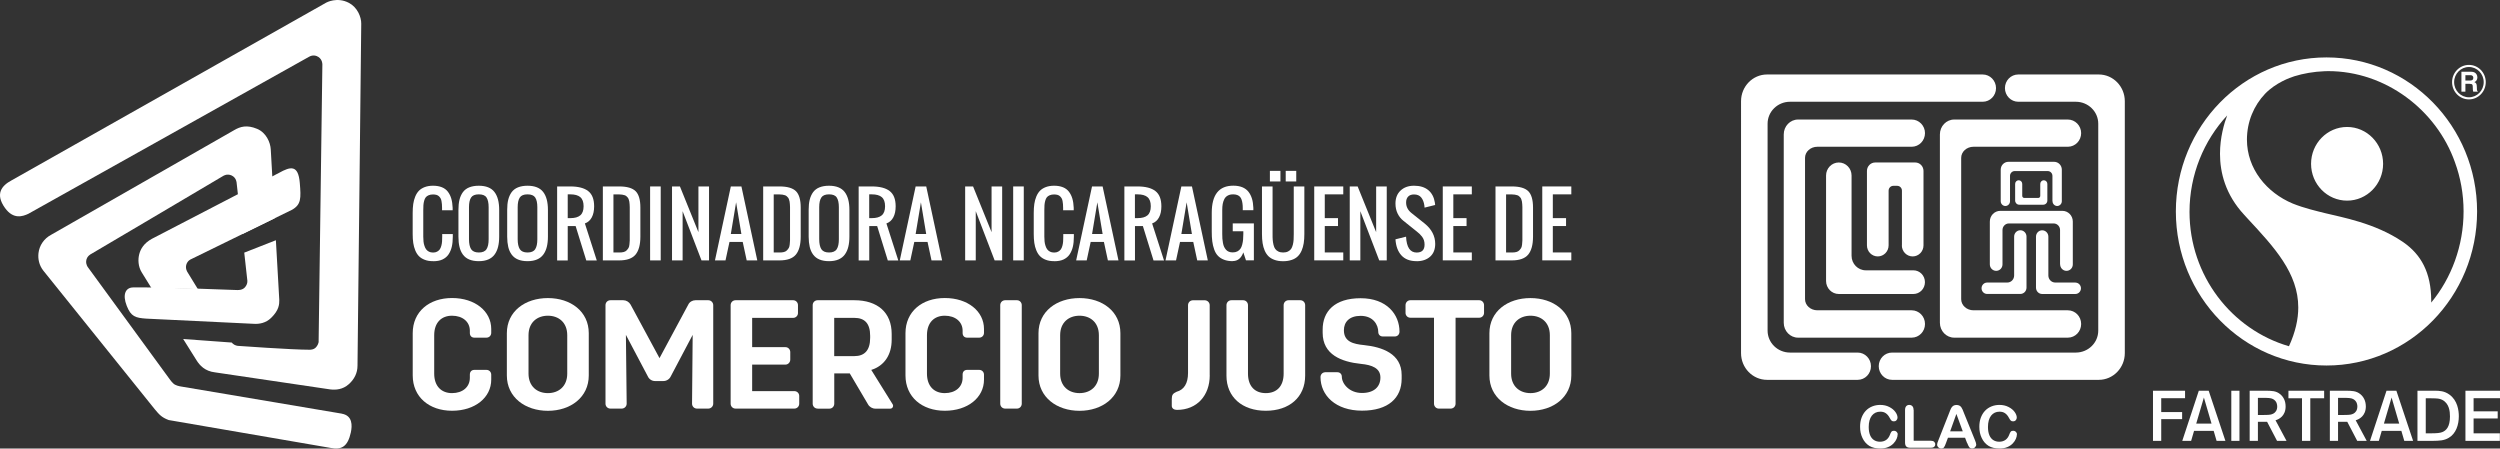
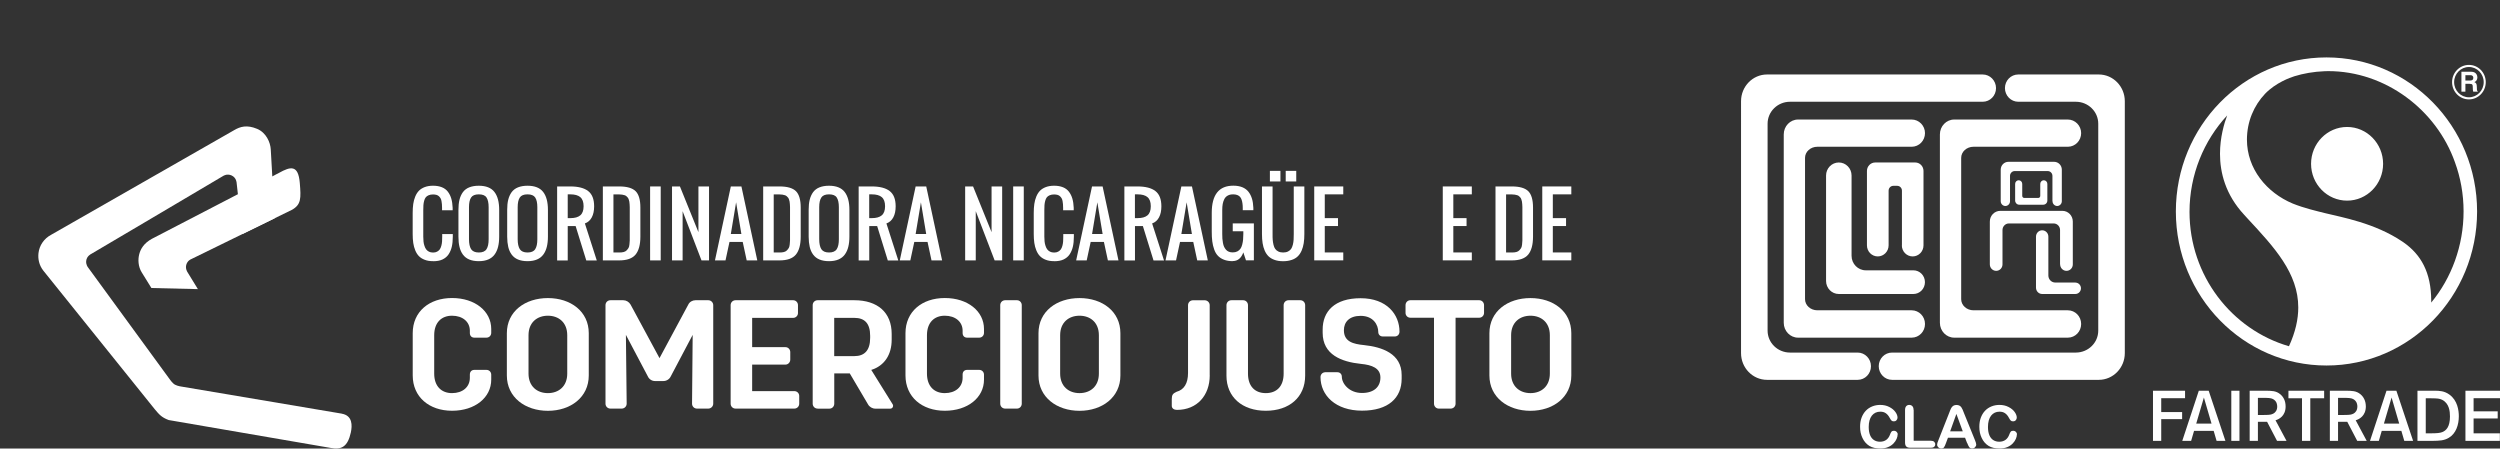
<svg xmlns="http://www.w3.org/2000/svg" id="Capa_2" data-name="Capa 2" viewBox="0 0 521.6 93.58">
  <rect x="0" y="0" width="521.6" height="93.58" fill="#333333" stroke="none" />
  <defs>
    <style>      .cls-1 {        fill: #fff;      }      .cls-2 {        fill: none;      }      .cls-3 {        fill: #00773e;      }    </style>
  </defs>
  <g id="Capa_2-2" data-name="Capa 2">
    <g>
      <g>
        <path class="cls-1" d="M394.76,73.56h38.34c2.58,0,4.68-2.05,4.68-4.58V25.81c0-2.53-2.1-4.58-4.68-4.58h-12.01c-1.53,0-2.78-1.28-2.78-2.85s1.24-2.84,2.78-2.84h16.8c3,0,5.43,2.5,5.43,5.58v52.55c0,3.08-2.43,5.58-5.43,5.58h-43.13c-1.53,0-2.78-1.28-2.78-2.85s1.24-2.84,2.78-2.84h0Z" />
        <path class="cls-1" d="M413.66,21.23h-40.19c-2.58,0-4.68,2.05-4.68,4.58v43.17c0,2.53,2.1,4.58,4.68,4.58h14.11c1.53,0,2.78,1.28,2.78,2.85s-1.24,2.84-2.78,2.84h-18.9c-3,0-5.43-2.5-5.43-5.58V21.12c0-3.08,2.43-5.58,5.43-5.58h44.99c1.53,0,2.78,1.28,2.78,2.85s-1.24,2.84-2.78,2.84h0Z" />
        <path class="cls-1" d="M401.63,67.58c0-1.57-1.25-2.84-2.78-2.84h-19.68c-1.42,0-2.57-1.04-2.57-2.32v-29.48c0-1.28,1.15-2.32,2.57-2.32h19.7c1.53-.01,2.76-1.28,2.76-2.84s-1.25-2.84-2.78-2.84h-23.7c-1.65,0-2.99,1.39-2.99,3.1v39.31c0,1.71,1.34,3.1,2.99,3.1h23.72c1.53-.01,2.76-1.28,2.76-2.84h0Z" />
        <path class="cls-1" d="M434.21,67.58c0-1.57-1.25-2.84-2.78-2.84h-19.68c-1.42,0-2.57-1.04-2.57-2.32v-29.48c0-1.28,1.15-2.32,2.57-2.32h19.7c1.53-.01,2.76-1.28,2.76-2.84s-1.25-2.84-2.78-2.84h-23.7c-1.65,0-2.99,1.39-2.99,3.1v39.31c0,1.71,1.34,3.1,2.99,3.1h23.72c1.53-.01,2.76-1.28,2.76-2.84h0Z" />
        <path class="cls-1" d="M399.22,56.4h-9.94c-1.64,0-2.97-1.36-2.97-3.03v-16.75c0-1.5-1.19-2.72-2.66-2.72s-2.66,1.22-2.66,2.72v22c0,1.5,1.19,2.72,2.66,2.72h15.56c1.33,0,2.41-1.1,2.41-2.47s-1.08-2.47-2.41-2.47h0Z" />
        <path class="cls-1" d="M433.03,58.95h-4.22c-.79,0-1.44-.66-1.44-1.47v-8.14.03c0-.73-.58-1.32-1.29-1.32s-1.29.59-1.29,1.32v10.65c0,.73.58,1.32,1.29,1.32h6.92c.64,0,1.17-.53,1.17-1.19s-.52-1.19-1.17-1.19h.03Z" />
-         <path class="cls-1" d="M420.23,49.34v8.14c0,.81-.64,1.47-1.44,1.47h-4.22.03c-.64,0-1.17.53-1.17,1.19s.52,1.19,1.17,1.19h6.92c.71,0,1.29-.59,1.29-1.32v-10.65c0-.73-.58-1.32-1.29-1.32s-1.29.59-1.29,1.32v-.03Z" />
        <path class="cls-1" d="M396.82,51.22v-11.44c0-.56-.44-1.01-.99-1.01h-.8c-.55,0-.99.45-.99,1.01v11.44-.03c0,1.27-1.01,2.31-2.26,2.31s-2.26-1.03-2.26-2.31v.03-15.55c0-.98.77-1.77,1.73-1.77h8.34c.96,0,1.73.79,1.73,1.77v15.55-.03c0,1.27-1.01,2.31-2.26,2.31s-2.26-1.03-2.26-2.31v.03Z" />
        <path class="cls-1" d="M428.22,41.98v-5.28c0-.56-.44-1.01-.99-1.01h-6.87c-.55,0-.99.45-.99,1.01v5.28c0,.55-.44,1-.97,1s-.97-.45-.97-1v-6.58c0-.91.72-1.64,1.61-1.64h9.53c.89,0,1.61.74,1.61,1.64v6.58c0,.55-.44,1-.97,1s-.97-.45-.97-1h0Z" />
        <path class="cls-1" d="M429.81,55.16v-7.17c0-.76-.6-1.37-1.34-1.37h-9.33c-.74,0-1.34.62-1.34,1.37v7.17c0,.75-.59,1.35-1.32,1.35s-1.32-.61-1.32-1.35v-8.94c0-1.23.98-2.23,2.18-2.23h12.95c1.21,0,2.18,1,2.18,2.23v8.94c0,.75-.59,1.35-1.32,1.35s-1.32-.61-1.32-1.35h0Z" />
        <path class="cls-1" d="M420.44,38.37c0-.42.33-.76.74-.76s.74.34.74.76v2.5c0,.24.19.43.42.43h2.92c.23,0,.42-.19.42-.43v-2.5c0-.42.33-.76.74-.76s.74.34.74.76h0s0,3.47,0,3.47c0,.48-.38.87-.85.87h-5.02c-.47,0-.85-.39-.85-.87v-3.47h0Z" />
        <path class="cls-2" d="M446.5,73.01c.32,0,.63.09.92.26.29.17.51.41.66.7.13.25.2.52.2.8,0,.33-.09.63-.27.91-.18.28-.42.49-.71.64-.26.13-.53.19-.82.19-.34,0-.65-.08-.94-.25-.29-.17-.52-.4-.68-.7-.13-.25-.2-.52-.2-.8,0-.33.09-.64.27-.92.18-.28.42-.49.73-.64.26-.13.54-.19.84-.19M446.5,73.34c-.41,0-.76.14-1.04.41-.14.13-.24.29-.32.46-.07.17-.11.36-.11.55,0,.27.07.51.22.74.14.23.34.4.58.52.21.1.42.15.65.15.4,0,.74-.14,1.02-.41.28-.28.42-.61.42-1,0-.27-.07-.52-.21-.75-.14-.22-.33-.4-.57-.52-.19-.1-.4-.15-.64-.15M446.34,74.9s-.05,0-.06.03c0,.02-.01.07-.01.15,0,.1,0,.18.02.23,0,.02.03.04.06.06.06.03.09.08.09.13,0,.06-.04.11-.12.13-.08.03-.21.04-.39.04-.35,0-.52-.07-.52-.2,0-.04.03-.08.09-.12.05-.03.08-.09.09-.17,0-.08.01-.33.01-.75,0-.11,0-.19-.02-.23-.01-.04-.04-.07-.07-.09-.07-.03-.11-.08-.11-.13,0-.11.11-.17.32-.17.03,0,.1,0,.23.01.03,0,.06,0,.11,0,.08,0,.19,0,.32-.01.09,0,.15,0,.18,0,.2,0,.36.04.48.13.12.09.18.21.18.36,0,.08-.02.16-.06.23-.04.07-.1.12-.17.15-.02,0-.04.02-.04.03,0,.02.02.03.06.04.1.04.17.09.22.16.05.07.08.17.1.31,0,.05.02.09.03.1.01.02.05.03.1.04.05.01.07.05.07.11,0,.06-.04.12-.12.15-.08.04-.19.06-.32.06-.17,0-.3-.04-.37-.11-.07-.08-.14-.23-.2-.47-.03-.14-.1-.21-.2-.22M446.28,74.22l-.02.31h0c0,.05.02.07.05.07.08,0,.13-.02.16-.05.03-.04.05-.1.05-.18,0-.16-.06-.23-.17-.23-.03,0-.05,0-.06.02-.01.01-.02.04-.02.07" />
        <path class="cls-1" d="M515.12,20.74c-1.94,0-3.52-1.61-3.52-3.6s1.58-3.6,3.52-3.6,3.51,1.61,3.51,3.6-1.58,3.6-3.51,3.6h0ZM515.12,13.98c-1.7,0-3.09,1.42-3.09,3.16s1.38,3.16,3.09,3.16,3.08-1.42,3.08-3.16-1.38-3.16-3.08-3.16h0Z" />
        <path class="cls-1" d="M513.55,14.97h2.05c1.08,0,1.28.82,1.28,1.17,0,.46-.23.85-.63.99.33.15.52.28.52,1.05,0,.61,0,.76.18.83v.11h-.94c-.06-.2-.09-.41-.09-.84,0-.57-.03-.79-.66-.79h-.88v1.63h-.83v-4.16ZM515.37,16.8c.44,0,.66-.16.66-.57,0-.22-.1-.54-.59-.54h-1.06v1.11h1Z" />
        <path class="cls-1" d="M460.82,81.52h-2.06l-3.45,10.46h1.85l.61-2.09h4.09l.61,2.09h1.84l-3.49-10.46ZM458.22,88.38l1.6-5.44,1.55,5.29.04.15h-3.19ZM455.89,83.08v-1.56h-6.69v10.46h1.72v-4.53h4.36v-1.48h-4.36v-2.89h4.97ZM465.54,81.52v10.46h1.7v-10.46h-1.7ZM474.76,87.68l.07-.02.07-.02c.57-.18,1.97-.85,1.97-2.83,0-1.21-.48-2.02-1.11-2.55-.88-.73-1.78-.73-3.17-.74h-3.22v10.46h1.72v-3.97h1.92l2.07,3.97h1.98l-2.3-4.3ZM474.3,86.3c-.44.23-.91.25-1.13.26-.37,0-.62.03-1.29.03h-.79v-3.58h1.01c1.15,0,1.67.02,2.12.24.86.45.9,1.28.89,1.53h-.01l.02.02c0,.81-.39,1.27-.82,1.5ZM477.46,81.52v1.58h2.83v8.88h1.73v-8.88h2.89v-1.58h-7.45ZM511.05,82.33c-1.07-.78-2.13-.8-3.03-.81h-3.64v10.46h3.24c1.23-.02,2.3-.03,3.3-.64,1.49-.87,2.09-2.69,2.09-4.5,0-1.19-.26-3.29-1.96-4.51ZM511.16,86.87c.01,2.24-.83,2.98-1.62,3.29-.47.17-1,.25-2.49.25h-.94v-7.31h1.15c1.32.02,1.66.04,2.24.3,1.52.75,1.66,2.45,1.66,3.46h0ZM521.6,83.08v-1.56h-7.21v10.46h7.18v-1.57h-5.48v-3.1h5.03v-1.49h-5.03v-2.74h5.51ZM499.98,81.52h-2.06l-3.44,10.46h1.84l.61-2.09h4.09l.61,2.09h1.84l-3.49-10.46ZM497.38,88.38l1.6-5.44,1.59,5.44h-3.19ZM485.4,11.98c-17.36,0-31.43,14.39-31.43,32.14s14.07,32.14,31.43,32.14,31.42-14.38,31.42-32.14-14.07-32.14-31.42-32.14ZM477.57,72.24c-11.95-3.47-20.75-14.72-20.75-28.04,0-7.76,3.01-14.89,7.86-20.12-.62,1.62-1.5,4.59-1.5,8.01,0,3.91,1.13,8.51,5.04,12.72l.71.78c5.58,6,10.58,11.39,10.58,18.57,0,2.45-.59,5.12-1.94,8.08ZM507.25,63.13v-.34c0-6.01-2.18-9.71-5.79-12.23l-.22-.15c-5.78-3.9-12.72-5.09-16.01-5.91-1.9-.47-4.48-1.07-6.85-2.02-5.5-2.29-9.58-7.29-9.58-13.35,0-3.72,1.44-7.09,3.78-9.56,2.23-2.32,5.26-3.39,6.12-3.66,1.82-.57,4.06-.97,6.28-1.05,0,0,.57-.02.78-.02,11.97,0,22.57,8.1,26.43,18.99,1.17,3.19,1.81,6.65,1.81,10.27,0,7.19-2.54,13.94-6.75,19.03ZM489.7,26.49c-4.15,0-7.52,3.44-7.52,7.69s3.37,7.68,7.52,7.68,7.51-3.44,7.51-7.68-3.37-7.69-7.51-7.69ZM491.49,87.68l.07-.02.07-.02c.57-.18,1.97-.85,1.98-2.83-.01-1.21-.49-2.02-1.12-2.55-.88-.73-1.77-.73-3.17-.74h-3.22v10.46h1.71v-3.97h1.93l2.07,3.97h1.98l-2.3-4.3ZM491.03,86.3c-.44.23-.91.25-1.13.26-.37.02-.62.03-1.29.03h-.8v-3.46s.01-.12.01-.12h1.01c1.15,0,1.67.02,2.12.24.85.45.89,1.27.89,1.53v.02c0,.81-.38,1.27-.81,1.5Z" />
        <path class="cls-3" d="M507.24,63.14h.01s-.01,0-.01,0Z" />
        <path class="cls-1" d="M395.92,90.65c0,.28-.07.58-.21.91-.14.33-.35.65-.65.96-.3.31-.67.57-1.13.76-.46.2-1,.29-1.61.29-.46,0-.89-.04-1.27-.13-.38-.09-.72-.22-1.03-.41-.31-.19-.59-.43-.85-.73-.23-.28-.43-.58-.59-.93-.16-.34-.29-.71-.37-1.09s-.12-.8-.12-1.24c0-.71.1-1.34.31-1.9.21-.56.5-1.04.88-1.44.38-.4.83-.7,1.35-.91.52-.21,1.07-.31,1.65-.31.71,0,1.35.14,1.9.43.56.28.98.63,1.28,1.05.3.42.44.81.44,1.18,0,.2-.07.38-.22.54-.14.16-.32.23-.52.23-.23,0-.4-.05-.51-.16-.11-.11-.24-.29-.38-.56-.23-.44-.5-.76-.82-.98-.31-.22-.7-.32-1.16-.32-.73,0-1.31.28-1.75.83-.43.56-.65,1.35-.65,2.37,0,.68.1,1.25.29,1.71.19.45.46.79.82,1.02.35.22.76.34,1.24.34.51,0,.94-.13,1.3-.38.35-.25.62-.63.8-1.12.08-.23.17-.42.28-.57.11-.15.29-.22.54-.22.21,0,.39.07.55.22.15.15.23.33.23.55h0Z" />
        <path class="cls-1" d="M399.27,85.56v6.4h3.61c.29,0,.51.07.66.21.15.14.23.32.23.53s-.08.39-.23.52c-.15.13-.37.2-.67.2h-4.3c-.39,0-.67-.09-.84-.26-.17-.17-.26-.45-.26-.83v-6.77c0-.36.08-.63.24-.81.16-.18.37-.27.64-.27s.48.09.65.27c.17.18.25.45.25.81h0Z" />
        <path class="cls-1" d="M410.41,92.43l-.42-1.1h-3.57l-.42,1.13c-.16.44-.3.74-.42.89-.12.15-.31.23-.57.23-.22,0-.42-.08-.59-.25-.17-.16-.26-.35-.26-.56,0-.12.02-.24.06-.37.04-.13.11-.31.2-.53l2.25-5.71c.06-.16.14-.36.23-.59.09-.23.19-.42.29-.57.1-.15.24-.27.4-.37.17-.09.37-.14.61-.14s.45.05.62.14c.17.09.3.21.4.36.1.15.19.31.26.48.07.17.16.4.27.68l2.3,5.67c.18.43.27.75.27.94s-.09.39-.25.56c-.17.17-.37.25-.61.25-.14,0-.26-.03-.36-.08-.1-.05-.18-.12-.25-.2-.07-.09-.14-.22-.22-.4-.08-.18-.14-.33-.2-.47h0ZM406.88,89.99h2.63l-1.33-3.63-1.3,3.63Z" />
        <path class="cls-1" d="M420.8,90.65c0,.28-.07.58-.21.91-.14.33-.35.65-.65.96-.3.31-.67.57-1.13.76-.46.2-1,.29-1.61.29-.46,0-.89-.04-1.27-.13-.38-.09-.72-.22-1.03-.41-.31-.19-.59-.43-.85-.73-.23-.28-.43-.58-.59-.93-.16-.34-.29-.71-.37-1.09s-.12-.8-.12-1.24c0-.71.1-1.34.31-1.9.21-.56.5-1.04.88-1.44.38-.4.83-.7,1.35-.91.52-.21,1.07-.31,1.65-.31.71,0,1.35.14,1.9.43.56.28.98.63,1.28,1.05.3.42.44.81.44,1.18,0,.2-.07.38-.22.54-.14.16-.32.23-.52.23-.23,0-.4-.05-.51-.16-.11-.11-.24-.29-.38-.56-.23-.44-.5-.76-.82-.98-.31-.22-.7-.32-1.16-.32-.73,0-1.31.28-1.75.83-.43.56-.65,1.35-.65,2.37,0,.68.1,1.25.29,1.71.19.45.46.79.82,1.02.35.22.76.34,1.24.34.51,0,.94-.13,1.3-.38.35-.25.62-.63.8-1.12.08-.23.17-.42.28-.57.11-.15.29-.22.54-.22.21,0,.39.07.55.22.15.15.23.33.23.55h0Z" />
      </g>
      <g>
        <path class="cls-1" d="M90.34,54.49c-.65,0-1.22-.09-1.71-.28-.49-.18-.9-.44-1.22-.76-.32-.32-.57-.73-.77-1.21-.2-.49-.34-1-.42-1.55s-.12-1.17-.12-1.87v-4.4c0-.69.04-1.32.12-1.87.08-.55.22-1.07.42-1.55.2-.48.46-.89.77-1.21.32-.32.72-.57,1.22-.76.49-.18,1.06-.28,1.71-.28.72,0,1.34.11,1.86.32.52.21.94.53,1.25.94s.55.89.71,1.44.25,1.18.28,1.91c0,.11,0,.28,0,.51h-2.21v-.49c0-.3-.02-.56-.03-.78-.02-.22-.05-.44-.09-.67-.05-.23-.11-.42-.2-.57-.09-.15-.2-.29-.34-.42-.14-.13-.31-.22-.51-.28-.21-.06-.45-.09-.72-.09-.36,0-.66.06-.92.17-.26.11-.46.26-.6.44-.14.18-.25.42-.33.73-.08.3-.13.6-.15.89-.02.29-.03.65-.03,1.07v5.51c0,.37.02.7.05,1s.09.6.19.89c.09.3.21.54.36.75.15.2.34.36.59.49.24.12.53.18.86.18s.61-.06.84-.19c.24-.13.42-.29.56-.48.13-.2.24-.45.32-.75.08-.3.13-.6.15-.89.02-.29.03-.62.03-1v-.55h2.21v.55c0,.8-.07,1.5-.21,2.1-.14.6-.37,1.14-.68,1.6-.31.46-.74.81-1.27,1.06s-1.18.36-1.94.36Z" />
        <path class="cls-1" d="M99.89,54.49c-.78,0-1.44-.12-1.99-.35-.55-.23-.99-.58-1.32-1.03-.33-.45-.57-.99-.71-1.6-.15-.61-.22-1.32-.22-2.13v-5.6c0-.81.07-1.52.22-2.12.15-.6.39-1.13.71-1.57.33-.44.77-.78,1.32-1,.55-.22,1.22-.34,1.99-.34,1.5,0,2.59.43,3.26,1.29.67.86,1,2.11,1,3.74v5.6c0,.8-.08,1.5-.23,2.11-.15.61-.39,1.15-.72,1.6-.33.46-.77.8-1.32,1.04-.55.24-1.22.36-1.99.36ZM98.29,51.98c.3.46.83.7,1.61.7s1.31-.23,1.61-.7c.3-.47.44-1.15.44-2.06v-6.7c0-.9-.15-1.56-.44-2.01s-.83-.66-1.61-.66-1.32.22-1.61.66-.44,1.11-.44,2.01v6.7c0,.91.15,1.59.44,2.06Z" />
        <path class="cls-1" d="M110.06,54.49c-.78,0-1.44-.12-1.99-.35-.55-.23-.99-.58-1.32-1.03-.33-.45-.57-.99-.71-1.6s-.22-1.32-.22-2.13v-5.6c0-.81.07-1.52.22-2.12.15-.6.39-1.13.71-1.57.33-.44.77-.78,1.32-1,.55-.22,1.22-.34,1.99-.34,1.5,0,2.59.43,3.26,1.29.67.86,1,2.11,1,3.74v5.6c0,.8-.08,1.5-.23,2.11-.15.61-.39,1.15-.72,1.6-.33.46-.77.8-1.32,1.04-.55.24-1.22.36-1.99.36ZM108.45,51.98c.3.46.83.7,1.61.7s1.31-.23,1.61-.7c.3-.47.44-1.15.44-2.06v-6.7c0-.9-.15-1.56-.44-2.01-.29-.44-.83-.66-1.61-.66s-1.32.22-1.61.66-.44,1.11-.44,2.01v6.7c0,.91.15,1.59.44,2.06Z" />
        <path class="cls-1" d="M116.24,54.33v-15.43h2.76c1.64,0,2.88.32,3.71.96.83.64,1.25,1.7,1.25,3.18,0,.92-.16,1.69-.49,2.31-.33.62-.81,1.05-1.44,1.27l2.48,7.72h-2.19l-2.22-7.17h-1.65v7.17h-2.21ZM118.45,45.51h.55c.92,0,1.61-.19,2.07-.58.46-.39.69-1.02.69-1.9s-.23-1.51-.69-1.9c-.46-.39-1.15-.58-2.07-.58h-.55v4.96Z" />
        <path class="cls-1" d="M125.78,54.33v-15.43h3.42c1.61,0,2.75.33,3.42.99.66.66.99,1.8.99,3.42v6.06c0,1.69-.34,2.94-1.01,3.75-.68.81-1.81,1.21-3.42,1.21h-3.4ZM127.99,52.68h1.21c.36,0,.67-.03.93-.1s.47-.19.63-.36c.16-.18.29-.34.38-.5.09-.16.16-.4.19-.74.04-.33.06-.61.06-.82s0-.55,0-1v-5.3c0-.28,0-.51,0-.67,0-.17-.01-.36-.03-.59-.01-.23-.04-.41-.06-.54-.03-.13-.07-.28-.12-.44-.05-.16-.12-.29-.19-.38-.08-.09-.17-.19-.28-.29-.11-.1-.24-.18-.39-.22-.15-.05-.32-.09-.51-.12s-.41-.05-.65-.05h-1.17v12.13Z" />
        <path class="cls-1" d="M135.64,54.33v-15.43h2.21v15.43h-2.21Z" />
        <path class="cls-1" d="M140.21,54.33v-15.43h1.65l3.86,9.54v-9.54h2.21v15.43h-1.57l-3.94-10.27v10.27h-2.21Z" />
        <path class="cls-1" d="M149.17,54.33l3.31-15.43h2.21l3.31,15.43h-2.21l-.83-3.86h-2.76l-.83,3.86h-2.21ZM152.47,48.82h2.21l-1.1-6.61-1.1,6.61Z" />
        <path class="cls-1" d="M159.23,54.33v-15.43h3.42c1.61,0,2.75.33,3.42.99.66.66.99,1.8.99,3.42v6.06c0,1.69-.34,2.94-1.01,3.75-.68.81-1.81,1.21-3.42,1.21h-3.4ZM161.43,52.68h1.21c.36,0,.67-.03.93-.1s.47-.19.63-.36c.16-.18.29-.34.38-.5.09-.16.16-.4.19-.74.04-.33.06-.61.06-.82s0-.55,0-1v-5.3c0-.28,0-.51,0-.67,0-.17-.01-.36-.03-.59-.01-.23-.04-.41-.06-.54-.03-.13-.07-.28-.12-.44-.05-.16-.12-.29-.19-.38-.08-.09-.17-.19-.28-.29-.11-.1-.24-.18-.39-.22-.15-.05-.32-.09-.51-.12s-.41-.05-.65-.05h-1.17v12.13Z" />
        <path class="cls-1" d="M172.96,54.49c-.78,0-1.44-.12-1.99-.35-.55-.23-.99-.58-1.32-1.03-.33-.45-.57-.99-.71-1.6s-.22-1.32-.22-2.13v-5.6c0-.81.07-1.52.22-2.12.15-.6.39-1.13.71-1.57.33-.44.77-.78,1.32-1,.55-.22,1.22-.34,1.99-.34,1.5,0,2.59.43,3.26,1.29.67.86,1,2.11,1,3.74v5.6c0,.8-.08,1.5-.23,2.11-.15.61-.39,1.15-.72,1.6-.33.46-.77.8-1.32,1.04-.55.24-1.22.36-1.99.36ZM171.36,51.98c.3.46.83.7,1.61.7s1.31-.23,1.61-.7c.3-.47.44-1.15.44-2.06v-6.7c0-.9-.15-1.56-.44-2.01s-.83-.66-1.61-.66-1.32.22-1.61.66-.44,1.11-.44,2.01v6.7c0,.91.15,1.59.44,2.06Z" />
        <path class="cls-1" d="M179.15,54.33v-15.43h2.76c1.64,0,2.88.32,3.71.96.83.64,1.25,1.7,1.25,3.18,0,.92-.16,1.69-.49,2.31-.33.62-.81,1.05-1.44,1.27l2.48,7.72h-2.19l-2.22-7.17h-1.65v7.17h-2.21ZM181.35,45.51h.55c.92,0,1.61-.19,2.07-.58.46-.39.69-1.02.69-1.9s-.23-1.51-.69-1.9c-.46-.39-1.15-.58-2.07-.58h-.55v4.96Z" />
        <path class="cls-1" d="M187.73,54.33l3.31-15.43h2.21l3.31,15.43h-2.21l-.83-3.86h-2.76l-.83,3.86h-2.21ZM191.03,48.82h2.21l-1.1-6.61-1.1,6.61Z" />
        <path class="cls-1" d="M201.37,54.33v-15.43h1.65l3.86,9.54v-9.54h2.21v15.43h-1.57l-3.94-10.27v10.27h-2.21Z" />
        <path class="cls-1" d="M211.39,54.33v-15.43h2.21v15.43h-2.21Z" />
        <path class="cls-1" d="M219.92,54.49c-.65,0-1.22-.09-1.71-.28-.49-.18-.9-.44-1.22-.76-.32-.32-.57-.73-.77-1.21-.2-.49-.34-1-.42-1.55s-.12-1.17-.12-1.87v-4.4c0-.69.04-1.32.12-1.87.08-.55.22-1.07.42-1.55.2-.48.46-.89.77-1.21.32-.32.72-.57,1.22-.76.49-.18,1.06-.28,1.71-.28.72,0,1.34.11,1.86.32.52.21.94.53,1.25.94s.55.89.71,1.44c.16.55.25,1.18.28,1.91,0,.11,0,.28,0,.51h-2.21v-.49c0-.3-.02-.56-.03-.78-.02-.22-.05-.44-.09-.67-.05-.23-.11-.42-.2-.57-.09-.15-.2-.29-.34-.42-.14-.13-.31-.22-.51-.28-.21-.06-.45-.09-.72-.09-.36,0-.66.06-.92.17-.26.11-.46.26-.6.44-.14.18-.25.42-.33.73-.08.3-.13.6-.15.89-.02.29-.03.65-.03,1.07v5.51c0,.37.02.7.05,1s.09.6.19.89c.09.3.21.54.36.75.15.2.34.36.59.49.24.12.53.18.86.18s.61-.06.84-.19c.24-.13.42-.29.56-.48.13-.2.24-.45.32-.75.08-.3.13-.6.15-.89.02-.29.03-.62.03-1v-.55h2.21v.55c0,.8-.07,1.5-.21,2.1-.14.6-.37,1.14-.68,1.6s-.74.81-1.27,1.06-1.18.36-1.94.36Z" />
        <path class="cls-1" d="M224.53,54.33l3.31-15.43h2.21l3.31,15.43h-2.21l-.83-3.86h-2.76l-.83,3.86h-2.21ZM227.84,48.82h2.21l-1.1-6.61-1.1,6.61Z" />
        <path class="cls-1" d="M234.59,54.33v-15.43h2.76c1.64,0,2.88.32,3.71.96.83.64,1.25,1.7,1.25,3.18,0,.92-.16,1.69-.49,2.31-.33.62-.81,1.05-1.44,1.27l2.48,7.72h-2.19l-2.22-7.17h-1.65v7.17h-2.21ZM236.79,45.51h.55c.92,0,1.61-.19,2.07-.58.46-.39.69-1.02.69-1.9s-.23-1.51-.69-1.9c-.46-.39-1.15-.58-2.07-.58h-.55v4.96Z" />
        <path class="cls-1" d="M243.17,54.33l3.31-15.43h2.21l3.31,15.43h-2.21l-.83-3.86h-2.76l-.83,3.86h-2.21ZM246.47,48.82h2.21l-1.1-6.61-1.1,6.61Z" />
        <path class="cls-1" d="M257.22,54.49c-.71,0-1.32-.1-1.84-.3s-.94-.47-1.27-.82c-.33-.34-.59-.78-.78-1.32s-.33-1.1-.4-1.69c-.08-.59-.11-1.27-.11-2.04v-3.91c0-3.78,1.5-5.67,4.5-5.67.72,0,1.34.11,1.87.32.53.22.96.53,1.28.94.33.41.57.9.74,1.45.17.55.26,1.2.29,1.93,0,.1,0,.26,0,.47h-2.21v-.46c0-.36-.02-.67-.06-.93-.03-.26-.09-.52-.17-.77s-.2-.46-.34-.62-.33-.28-.57-.38c-.24-.09-.52-.14-.85-.14-.45,0-.83.08-1.13.25-.31.16-.54.4-.71.71-.16.31-.28.66-.35,1.03-.07.38-.1.81-.1,1.31v4.96c0,.37.01.7.03.99.02.3.06.6.12.9.05.31.14.57.24.8.11.22.24.43.4.61.16.18.36.32.59.41.24.1.51.14.82.14.37,0,.69-.07.96-.21.27-.14.48-.33.64-.56.16-.23.28-.52.37-.87s.15-.7.18-1.04.05-.74.05-1.18v-.55h-2.21v-1.64h4.41v7.7h-1.65l-.55-1.65c-.43,1.21-1.17,1.81-2.21,1.81Z" />
        <path class="cls-1" d="M269.48,54.23c-.51.18-1.1.27-1.77.27s-1.26-.09-1.77-.27c-.51-.18-.93-.43-1.26-.74-.33-.32-.6-.72-.81-1.2-.21-.48-.35-1-.44-1.56-.09-.56-.13-1.19-.13-1.9v-9.92h2.21v9.92c0,.48,0,.88.03,1.2s.07.66.16,1.03c.09.36.2.66.36.87.15.22.37.4.65.54s.62.21,1.01.21.73-.07,1.01-.21.49-.32.65-.54c.15-.22.27-.51.36-.87.09-.36.14-.71.16-1.03s.03-.72.03-1.2v-9.92h2.21v9.92c0,.71-.04,1.34-.13,1.9s-.23,1.08-.44,1.56c-.21.48-.48.88-.81,1.2-.33.32-.75.57-1.26.74ZM264.95,37.86v-2.21h2.2v2.21h-2.2ZM268.25,37.86v-2.21h2.2v2.21h-2.2Z" />
        <path class="cls-1" d="M274.2,54.33v-15.43h6.06v1.65h-3.86v4.96h2.76v1.65h-2.76v5.51h3.86v1.65h-6.06Z" />
-         <path class="cls-1" d="M281.61,54.33v-15.43h1.65l3.86,9.54v-9.54h2.21v15.43h-1.57l-3.94-10.27v10.27h-2.21Z" />
-         <path class="cls-1" d="M295.56,54.49c-1.39,0-2.45-.41-3.18-1.22-.73-.81-1.14-1.93-1.23-3.34l2.21-.55c.11,2.21.84,3.31,2.21,3.31,1.1,0,1.65-.55,1.65-1.65,0-.33-.04-.63-.13-.91-.09-.28-.23-.53-.41-.77-.18-.23-.35-.42-.5-.56-.15-.14-.35-.31-.61-.52l-2.76-2.21c-.51-.4-.91-.9-1.21-1.51-.3-.61-.45-1.31-.45-2.09,0-1.14.35-2.04,1.06-2.71.71-.67,1.64-1.01,2.81-1.01,1.25,0,2.25.31,2.98.92.74.61,1.19,1.48,1.37,2.6.02.12.04.29.06.5l-2.21.55c0-.1-.02-.24-.04-.44-.1-.7-.32-1.26-.66-1.68s-.84-.63-1.5-.63c-.53,0-.94.15-1.22.44-.29.3-.43.71-.43,1.24,0,.87.37,1.59,1.1,2.18l2.76,2.2c1.47,1.19,2.21,2.61,2.21,4.26,0,1.13-.35,2.02-1.05,2.65s-1.64.96-2.81.96Z" />
        <path class="cls-1" d="M301.02,54.33v-15.43h6.06v1.65h-3.86v4.96h2.76v1.65h-2.76v5.51h3.86v1.65h-6.06Z" />
        <path class="cls-1" d="M312.02,54.33v-15.43h3.42c1.61,0,2.75.33,3.42.99.66.66.99,1.8.99,3.42v6.06c0,1.69-.34,2.94-1.01,3.75-.68.81-1.81,1.21-3.42,1.21h-3.4ZM314.23,52.68h1.21c.36,0,.67-.03.93-.1s.47-.19.63-.36c.16-.18.29-.34.38-.5.09-.16.16-.4.19-.74.04-.33.06-.61.06-.82s0-.55,0-1v-5.3c0-.28,0-.51,0-.67,0-.17-.01-.36-.03-.59-.01-.23-.04-.41-.06-.54-.03-.13-.07-.28-.12-.44-.05-.16-.12-.29-.19-.38-.08-.09-.17-.19-.28-.29-.11-.1-.24-.18-.39-.22-.15-.05-.32-.09-.51-.12s-.41-.05-.65-.05h-1.17v12.13Z" />
        <path class="cls-1" d="M321.78,54.33v-15.43h6.06v1.65h-3.86v4.96h2.76v1.65h-2.76v5.51h3.86v1.65h-6.06Z" />
      </g>
      <g>
        <path class="cls-1" d="M102.49,79.21c0,3.75-3.39,6.49-8.17,6.49s-8.21-2.88-8.21-7.37v-8.82c0-4.49,3.43-7.33,8.21-7.33s8.17,2.75,8.17,6.46v.81c0,.55-.42,1-1,1h-2.52c-.58,0-.94-.39-.94-.97v-.48c0-1.87-1.52-3.13-3.72-3.13s-3.72,1.42-3.72,4.07v8.01c0,2.65,1.52,4.07,3.72,4.07s3.72-1.26,3.72-3.2v-.68c0-.58.36-.97.94-.97h2.52c.58,0,1,.45,1,1v1.03Z" />
        <path class="cls-1" d="M105.75,78.34v-8.82c0-4.56,3.81-7.33,8.56-7.33s8.53,2.78,8.53,7.33v8.82c0,4.56-3.81,7.37-8.53,7.37s-8.56-2.81-8.56-7.37ZM110.27,69.94v8.01c0,2.65,1.78,4.07,4.04,4.07s4.04-1.42,4.04-4.07v-8.01c0-2.68-1.81-4.07-4.04-4.07s-4.04,1.39-4.04,4.07Z" />
        <path class="cls-1" d="M127.36,85.25c-.58,0-1.03-.45-1.03-1.03v-20.55c0-.58.45-1.03,1.03-1.03h2.68c.61,0,1.2.35,1.52.9l6.04,11.18,6.01-11.18c.26-.55.87-.9,1.49-.9h2.68c.55,0,1.03.45,1.03,1.03v20.55c0,.58-.49,1.03-1.03,1.03h-2.36c-.58,0-1.03-.45-1.03-1.03l.13-14.35-4.59,8.69c-.26.55-.87.94-1.49.94h-1.81c-.61,0-1.2-.39-1.45-.94l-4.59-8.69.16,14.35c0,.58-.48,1.03-1.03,1.03h-2.36Z" />
        <path class="cls-1" d="M153.47,85.25c-.58,0-1.03-.45-1.03-1.03v-20.55c0-.58.45-1.03,1.03-1.03h12.02c.55,0,1,.45,1,1.03v1.65c0,.55-.45,1-1,1h-8.56v6.11h6.95c.55,0,1,.45,1,1.03v1.58c0,.55-.45,1.03-1,1.03h-6.95v5.53h8.79c.58,0,1.03.45,1.03,1v1.62c0,.58-.45,1.03-1.03,1.03h-12.25Z" />
        <path class="cls-1" d="M170.59,85.25c-.58,0-1.03-.45-1.03-1.03v-20.55c0-.58.45-1.03,1.03-1.03h7.66c4.81,0,7.79,2.52,7.79,7.04v1.2c0,3.1-1.49,5.43-4.26,6.3l4.49,7.21c.19.39-.06.87-.52.87h-3.13c-.61,0-1.23-.36-1.52-.9l-3.81-6.46h-3.23v6.33c0,.58-.45,1.03-1,1.03h-2.46ZM174.05,74.3h4.2c2.13,0,3.3-1.2,3.3-3.81v-.42c0-2.62-1.16-3.75-3.3-3.75h-4.2v7.98Z" />
        <path class="cls-1" d="M205.3,79.21c0,3.75-3.39,6.49-8.17,6.49s-8.21-2.88-8.21-7.37v-8.82c0-4.49,3.43-7.33,8.21-7.33s8.17,2.75,8.17,6.46v.81c0,.55-.42,1-1,1h-2.52c-.58,0-.94-.39-.94-.97v-.48c0-1.87-1.52-3.13-3.72-3.13s-3.72,1.42-3.72,4.07v8.01c0,2.65,1.52,4.07,3.72,4.07s3.72-1.26,3.72-3.2v-.68c0-.58.36-.97.94-.97h2.52c.58,0,1,.45,1,1v1.03Z" />
        <path class="cls-1" d="M209.72,85.25c-.58,0-1.03-.45-1.03-1.03v-20.55c0-.58.45-1.03,1.03-1.03h2.46c.55,0,1,.45,1,1.03v20.55c0,.58-.45,1.03-1,1.03h-2.46Z" />
        <path class="cls-1" d="M216.67,78.34v-8.82c0-4.56,3.81-7.33,8.56-7.33s8.53,2.78,8.53,7.33v8.82c0,4.56-3.81,7.37-8.53,7.37s-8.56-2.81-8.56-7.37ZM221.19,69.94v8.01c0,2.65,1.78,4.07,4.04,4.07s4.04-1.42,4.04-4.07v-8.01c0-2.68-1.81-4.07-4.04-4.07s-4.04,1.39-4.04,4.07Z" />
        <path class="cls-1" d="M252.4,78.31c0,4.17-2.62,7.21-6.85,7.21-.61,0-1.07-.32-1.07-.84v-1.42c0-.87.23-1.16,1-1.52,1.55-.42,2.39-1.74,2.39-3.91v-14.15c0-.58.45-1.03,1.03-1.03h2.46c.55,0,1.03.45,1.03,1.03v14.64Z" />
        <path class="cls-1" d="M255.89,78.37v-14.7c0-.58.45-1.03,1.03-1.03h2.46c.55,0,1,.45,1,1.03v14.28c0,2.65,1.45,4.07,3.72,4.07s3.72-1.42,3.72-4.07v-14.28c0-.58.45-1.03,1.03-1.03h2.46c.55,0,1,.45,1,1.03v14.7c0,4.49-3.3,7.33-8.21,7.33s-8.21-2.84-8.21-7.33Z" />
        <path class="cls-1" d="M276.47,77.66h2.55c.55,0,.94.39.94.94,0,1.42,1.52,3.39,4.2,3.39,2.52,0,3.85-1.29,3.85-3.23s-1.74-2.62-4.07-2.84c-4.04-.42-7.98-1.91-7.98-6.49v-.68c0-3.75,2.46-6.53,7.92-6.53s8.11,3.39,8.11,6.98c0,.55-.39,1-.97,1h-2.52c-.55,0-.94-.39-.94-.94,0-1.45-1-3.36-3.68-3.36-2.36,0-3.49,1.29-3.49,3,0,2.39,1.94,2.88,4.2,3.1,3.75.39,7.85,1.78,7.85,6.24v.78c0,4.01-2.78,6.66-8.27,6.66s-8.66-3.17-8.66-7.01c0-.55.42-1,.97-1Z" />
        <path class="cls-1" d="M300.19,85.25c-.55,0-1-.45-1-1.03v-17.93h-4.94c-.55,0-1-.45-1-1v-1.62c0-.58.45-1.03,1-1.03h14.38c.55,0,1,.45,1,1.03v1.62c0,.55-.45,1-1,1h-4.94v17.93c0,.58-.45,1.03-1.03,1.03h-2.46Z" />
        <path class="cls-1" d="M310.75,78.34v-8.82c0-4.56,3.81-7.33,8.56-7.33s8.53,2.78,8.53,7.33v8.82c0,4.56-3.81,7.37-8.53,7.37s-8.56-2.81-8.56-7.37ZM315.28,69.94v8.01c0,2.65,1.78,4.07,4.04,4.07s4.04-1.42,4.04-4.07v-8.01c0-2.68-1.81-4.07-4.04-4.07s-4.04,1.39-4.04,4.07Z" />
      </g>
      <path class="cls-1" d="M41.28,60.31l-2.2-3.59s-.46-.7-.2-1.53.94-1.09.94-1.09l21.02-10.29c2.03-1.09,1.97-2.44,1.71-5.64-.32-3.87-1.95-3.42-4.32-2.11h0s-26.55,13.77-26.55,13.77c-1.64.91-2.32,2.06-2.62,3.17-.3,1.11-.25,2.62.52,3.84l2.01,3.25,9.69.23Z" />
-       <path class="cls-1" d="M72.82.61c-2.5-1.32-4.72-.08-4.76-.06L2.38,37.65c-2.03,1.09-3.44,2.8-1.34,5.74,1.77,2.47,3.73,1.75,4.87,1.22.17-.08,58.58-32.77,58.58-32.77.83-.47,1.56-.21,1.95.05.89.6.82,1.6.82,1.6l-.78,57.64s.11.47-.46,1.22c-.45.59-1.13.62-1.41.62-3.61.01-15.01-.81-15.01-.81,0,0-.59-.06-1.02-.45-.06-.05-.14-.14-.22-.24l-10.14-.74,2.79,4.45c.65,1.04,1.74,2.27,3.86,2.51,0,0,23.8,3.53,23.99,3.55,1.23.15,2.65.04,3.91-1.08,1.14-1.01,1.82-2.32,1.82-3.86l.78-71.34c.02-1.46-.84-3.45-2.55-4.35Z" />
      <g>
-         <path class="cls-1" d="M49.63,60.52s-16.41-.65-21.88-.55c-1.52.03-2.26,1.43-1.3,3.86.88,2.22,1.81,2.5,4.1,2.65l22.4,1.08c1.18.08,2.52-.18,3.6-1.22,1.72-1.66,1.72-2.91,1.72-3.75l-.71-12.47-6.6,2.59.63,5.69s.19.77-.48,1.54c-.56.64-1.48.57-1.48.57Z" />
        <path class="cls-1" d="M71.3,86.3l-33.24-5.61s-.98-.11-1.57-.44c-.54-.31-1.11-1.16-1.11-1.16l-17.03-23.32s-.44-.54-.37-1.31c.09-1.06,1.08-1.5,1.08-1.5,0,0,20.4-12.03,27.45-16.22.16-.1.88-.55,1.8-.14,1.03.47,1.06,1.55,1.06,1.55l1.18,10.69,6.76-3.31-.82-14.37c-.08-1.45-.95-3.49-2.85-4.28-2.14-.89-3.52-.47-4.78.27L10.68,48.98c-1.51.8-2.47,2.24-2.65,3.83-.13,1.15.09,2.49,1.02,3.67l23.22,28.88c.92,1.09,1.4,1.71,2.93,2.28,0,0,33.5,5.76,33.71,5.8,2.4.51,3.65-.33,4.28-3.18.33-1.49.38-3.56-1.89-3.95Z" />
      </g>
    </g>
  </g>
</svg>